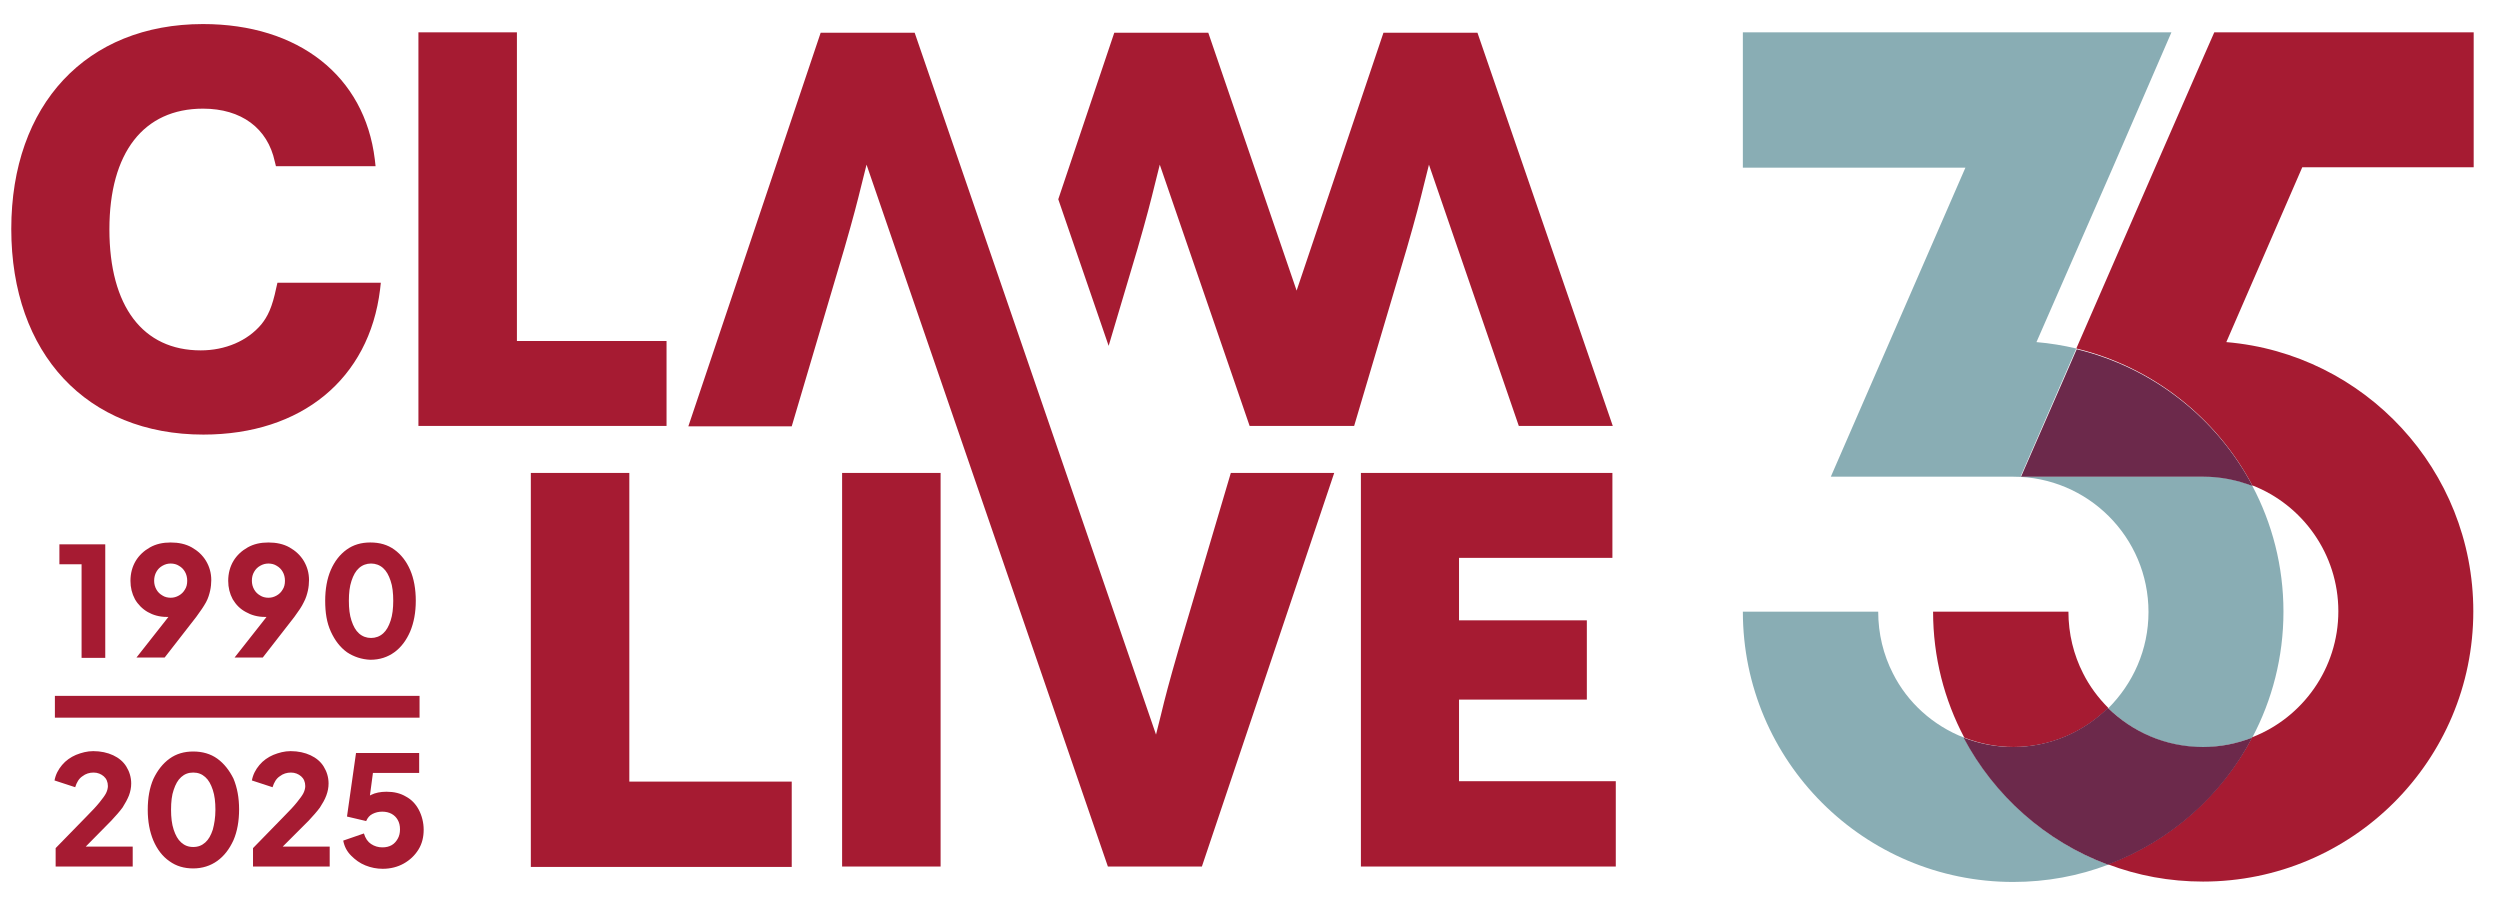
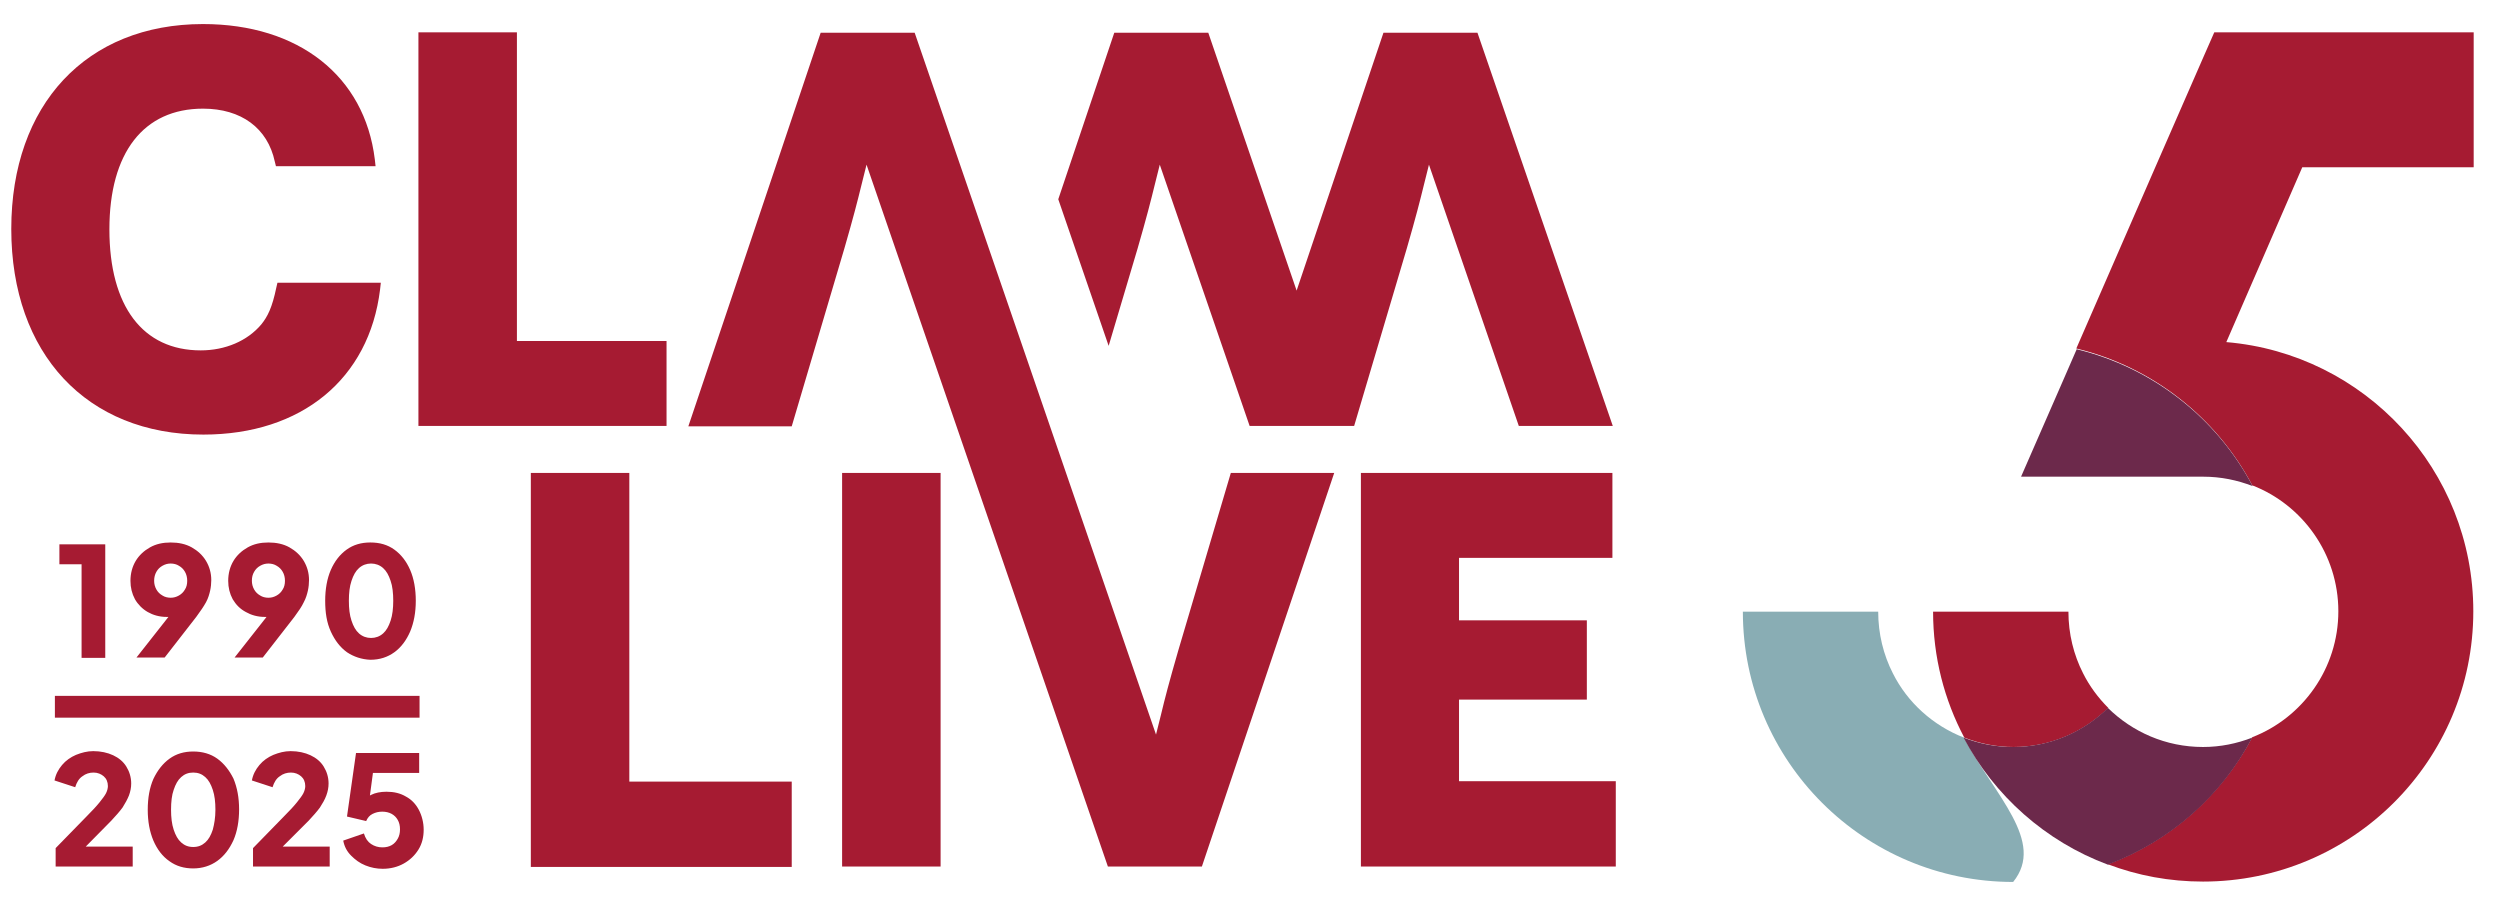
<svg xmlns="http://www.w3.org/2000/svg" version="1.1" id="Layer_1" x="0px" y="0px" viewBox="0 0 665 239" style="enable-background:new 0 0 665 239;" xml:space="preserve">
  <style type="text/css">
	.st0{fill:#89ADB4;}
	.st1{fill:#A61B32;}
	.st2{fill:#6C294B;}
</style>
-   <path class="st0" d="M599.1,196.2c5.3-10,8.3-21.4,8.3-33.5c0-12.1-3-23.5-8.3-33.5c-4.1-1.6-8.5-2.5-13.1-2.5h-9.3h-39.2l11.1-25.5  l3.7-8.5c-3.4-0.8-7-1.4-10.6-1.7L562,44.6l15.6-36h-39.2h-2.9h-71.9v36h59.2l-24.7,56.7L487,126.8h39.2h9.3c19.9,0,36,16.1,36,36  c0,10-4.1,19-10.7,25.6c6.5,6.4,15.4,10.4,25.3,10.4C590.7,198.7,595.1,197.8,599.1,196.2" />
-   <path class="st0" d="M522.4,196.2c-8.2-3.2-15-9.3-18.9-17.1c-2.5-4.9-3.9-10.5-3.9-16.4h-28.2h-7.8c0,39.7,32.2,71.9,71.9,71.9  c8.9,0,17.4-1.6,25.3-4.6C544.2,223.8,530.6,211.7,522.4,196.2" />
+   <path class="st0" d="M522.4,196.2c-8.2-3.2-15-9.3-18.9-17.1c-2.5-4.9-3.9-10.5-3.9-16.4h-28.2h-7.8c0,39.7,32.2,71.9,71.9,71.9  C544.2,223.8,530.6,211.7,522.4,196.2" />
  <path class="st1" d="M658,44.6v-36h-29.8h-39.2l-2.9,6.6l-12.8,29.3l-21,48.2c20.3,4.9,37.3,18.4,46.8,36.4  c13.4,5.2,22.9,18.3,22.9,33.5c0,15.2-9.5,28.3-22.9,33.5c-8.2,15.5-21.8,27.6-38.4,33.8c7.9,3,16.4,4.6,25.3,4.6  c39.7,0,71.9-32.2,71.9-71.9c0-37.6-28.9-68.5-65.7-71.6l20.2-46.5H658z" />
  <path class="st1" d="M560.8,188.3c-2.7-2.7-5-5.8-6.7-9.2c-2.5-4.9-3.9-10.5-3.9-16.4H522h-7.8c0,12.1,3,23.5,8.3,33.5  c4.1,1.6,8.5,2.5,13.1,2.5C545.4,198.7,554.3,194.7,560.8,188.3" />
  <path class="st2" d="M599.1,196.2c-4.1,1.6-8.5,2.5-13.1,2.5c-9.9,0-18.8-4-25.3-10.4c-6.5,6.4-15.4,10.4-25.3,10.4  c-4.6,0-9-0.9-13.1-2.5c8.2,15.5,21.8,27.6,38.4,33.8C577.3,223.8,591,211.7,599.1,196.2" />
  <path class="st2" d="M537.6,126.8h39.2h9.3c4.6,0,9,0.9,13.1,2.5c-9.5-18-26.5-31.5-46.8-36.4l-3.7,8.5L537.6,126.8z" />
  <path class="st1" d="M21.7,150.1h-5.9v-5.3H28v30.2h-6.3V150.1z M43.2,158.4c-0.7-0.4-1.2-0.9-1.6-1.6c-0.4-0.7-0.6-1.5-0.6-2.3  c0-0.9,0.2-1.7,0.6-2.4c0.4-0.7,0.9-1.2,1.6-1.6c0.7-0.4,1.4-0.6,2.2-0.6c0.8,0,1.6,0.2,2.2,0.6c0.7,0.4,1.2,0.9,1.6,1.6  c0.4,0.7,0.6,1.5,0.6,2.4c0,0.9-0.2,1.7-0.6,2.3c-0.4,0.7-0.9,1.2-1.6,1.6c-0.7,0.4-1.4,0.6-2.2,0.6C44.6,159,43.8,158.8,43.2,158.4   M43.8,174.9l8.4-10.8c1.1-1.5,2-2.8,2.6-3.9c0.6-1.1,0.9-2.2,1.1-3.1c0.2-0.9,0.3-1.9,0.3-2.8c0-1.9-0.5-3.6-1.4-5.1  c-0.9-1.5-2.2-2.7-3.8-3.6c-1.6-0.9-3.5-1.3-5.6-1.3c-2.1,0-3.9,0.4-5.5,1.3c-1.6,0.9-2.9,2.1-3.8,3.6c-0.9,1.5-1.4,3.3-1.4,5.3  c0,1.8,0.4,3.4,1.2,4.9c0.8,1.4,2,2.6,3.4,3.4c1.4,0.8,3.1,1.3,5,1.3c0.2,0,0.3,0,0.5,0l-8.5,10.8H43.8z M92.8,159.8  c0,2.1,0.2,3.8,0.7,5.3c0.5,1.5,1.1,2.6,2,3.4c0.9,0.8,2,1.2,3.2,1.2c1.2,0,2.3-0.4,3.2-1.2c0.9-0.8,1.5-1.9,2-3.4  c0.5-1.5,0.7-3.3,0.7-5.3s-0.2-3.9-0.7-5.3c-0.5-1.5-1.1-2.6-2-3.4c-0.9-0.8-2-1.2-3.2-1.2c-1.2,0-2.3,0.4-3.2,1.2  c-0.9,0.8-1.5,1.9-2,3.4C93,156,92.8,157.7,92.8,159.8 M92.3,173.5c-1.8-1.3-3.2-3.1-4.3-5.5s-1.5-5.1-1.5-8.2  c0-3.1,0.5-5.9,1.5-8.2c1-2.3,2.4-4.1,4.2-5.4c1.8-1.3,3.9-1.9,6.3-1.9c2.5,0,4.6,0.6,6.4,1.9c1.8,1.3,3.2,3.1,4.2,5.4  c1,2.3,1.5,5.1,1.5,8.2s-0.5,5.8-1.5,8.2c-1,2.3-2.4,4.2-4.2,5.5c-1.8,1.3-3.9,2-6.4,2C96.2,175.4,94.1,174.7,92.3,173.5   M67.6,152.1c0.4-0.7,0.9-1.2,1.6-1.6c0.7-0.4,1.4-0.6,2.2-0.6c0.8,0,1.6,0.2,2.2,0.6c0.7,0.4,1.2,0.9,1.6,1.6  c0.4,0.7,0.6,1.5,0.6,2.4c0,0.9-0.2,1.7-0.6,2.3c-0.4,0.7-0.9,1.2-1.6,1.6c-0.7,0.4-1.4,0.6-2.2,0.6c-0.8,0-1.6-0.2-2.2-0.6  c-0.7-0.4-1.2-0.9-1.6-1.6c-0.4-0.7-0.6-1.5-0.6-2.3C67,153.5,67.2,152.8,67.6,152.1 M65.4,162.8c1.4,0.8,3.1,1.3,5,1.3  c0.2,0,0.3,0,0.5,0l-8.5,10.8h7.5l8.4-10.8c1.1-1.5,2-2.8,2.5-3.9c0.6-1.1,0.9-2.2,1.1-3.1c0.2-0.9,0.3-1.9,0.3-2.8  c0-1.9-0.5-3.6-1.4-5.1c-0.9-1.5-2.2-2.7-3.8-3.6c-1.6-0.9-3.5-1.3-5.6-1.3c-2.1,0-3.9,0.4-5.5,1.3c-1.6,0.9-2.9,2.1-3.8,3.6  s-1.4,3.3-1.4,5.3c0,1.8,0.4,3.4,1.2,4.9C62.8,160.9,63.9,162,65.4,162.8 M75.2,225.2h12.5v5.3H67.3v-4.9l8.1-8.3  c1.6-1.6,2.8-2.9,3.6-3.9c0.8-1,1.4-1.8,1.7-2.4c0.3-0.6,0.5-1.3,0.5-1.9c0-1.1-0.4-2-1.1-2.6c-0.7-0.6-1.6-1-2.7-1  c-1.1,0-2.1,0.3-3,1c-0.9,0.6-1.5,1.6-1.9,2.9l-5.5-1.8c0.3-1.6,1-2.9,2-4.1c1-1.2,2.3-2.1,3.7-2.7c1.5-0.6,3-1,4.6-1  c2,0,3.8,0.4,5.3,1.1c1.5,0.7,2.7,1.7,3.5,3c0.8,1.3,1.3,2.8,1.3,4.5c0,1.1-0.2,2.1-0.6,3.2s-1,2.1-1.7,3.2c-0.8,1.1-1.8,2.2-3,3.5  L75.2,225.2z M56.6,220.7c-0.5,1.5-1.1,2.6-2,3.4c-0.9,0.8-1.9,1.2-3.2,1.2c-1.3,0-2.3-0.4-3.2-1.2c-0.9-0.8-1.5-1.9-2-3.4  c-0.5-1.5-0.7-3.3-0.7-5.3c0-2.1,0.2-3.9,0.7-5.3c0.5-1.5,1.1-2.6,2-3.4c0.9-0.8,1.9-1.2,3.2-1.2c1.3,0,2.3,0.4,3.2,1.2  c0.9,0.8,1.5,1.9,2,3.4c0.5,1.5,0.7,3.2,0.7,5.3C57.3,217.5,57,219.2,56.6,220.7 M57.8,201.8c-1.8-1.3-4-1.9-6.4-1.9  c-2.4,0-4.5,0.6-6.3,1.9c-1.8,1.3-3.2,3.1-4.3,5.4c-1,2.3-1.5,5-1.5,8.2c0,3.1,0.5,5.8,1.5,8.2c1,2.3,2.4,4.2,4.3,5.5  c1.8,1.3,3.9,1.9,6.3,1.9c2.4,0,4.6-0.7,6.4-2c1.8-1.3,3.2-3.1,4.3-5.5c1-2.3,1.5-5.1,1.5-8.2c0-3.1-0.5-5.8-1.5-8.2  C61,204.9,59.6,203.1,57.8,201.8 M22.8,225.2h12.5v5.3H14.8v-4.9l8.1-8.3c1.6-1.6,2.8-2.9,3.6-3.9c0.8-1,1.4-1.8,1.7-2.4  c0.3-0.6,0.5-1.3,0.5-1.9c0-1.1-0.4-2-1.1-2.6c-0.7-0.6-1.6-1-2.7-1c-1.1,0-2.1,0.3-3,1c-0.9,0.6-1.5,1.6-1.9,2.9l-5.5-1.8  c0.3-1.6,1-2.9,2-4.1c1-1.2,2.3-2.1,3.7-2.7c1.5-0.6,3-1,4.6-1c2,0,3.8,0.4,5.3,1.1c1.5,0.7,2.7,1.7,3.5,3c0.8,1.3,1.3,2.8,1.3,4.5  c0,1.1-0.2,2.1-0.6,3.2c-0.4,1-1,2.1-1.7,3.2c-0.8,1.1-1.8,2.2-3,3.5L22.8,225.2z M111.4,215.4c-0.8-1.5-1.9-2.7-3.4-3.5  c-1.5-0.9-3.2-1.3-5.2-1.3c-1.6,0-3,0.3-4,0.8c-0.1,0.1-0.3,0.1-0.4,0.2l0.8-6h12.3v-5.3H94.7l-2.4,16.9l5.1,1.2  c0.4-0.9,0.9-1.5,1.7-1.9c0.8-0.4,1.6-0.6,2.6-0.6c0.9,0,1.8,0.2,2.5,0.6c0.7,0.4,1.2,0.9,1.6,1.6c0.4,0.7,0.6,1.5,0.6,2.5  s-0.2,1.8-0.6,2.5c-0.4,0.7-0.9,1.3-1.6,1.7c-0.7,0.4-1.5,0.6-2.5,0.6c-1.1,0-2.1-0.3-3-0.9c-0.9-0.6-1.5-1.5-1.9-2.8l-5.5,1.9  c0.3,1.6,1,2.9,2.1,4c1.1,1.1,2.3,2,3.8,2.6c1.5,0.6,3,0.9,4.6,0.9c2.1,0,4-0.5,5.6-1.4c1.6-0.9,2.9-2.1,3.9-3.7s1.4-3.4,1.4-5.3  S112.2,216.9,111.4,215.4 M111.6,190.9h-97v-5.8h97V190.9z M224,125.8h26.2v104.7H224V125.8z M177.3,113.3V90.7h-39.8V8.6h-26.2  v104.7H177.3z M141.2,230.5V125.8h26.2v82.1h43.2v22.7H141.2z M319.7,230.5l35.2-104.7h-27.5l-14,47.3c-2.4,8.3-3.5,12.5-4.6,17.1  l-1.3,5.2L243.3,8.7h-25l-35.2,104.7h27.5l14-47.3c2.4-8.3,3.5-12.6,4.6-17.1l1.3-5.2l64.2,186.7H319.7z M362,230.5V125.8h66.9v22.6  h-40.8v16.6h34v21.1h-34v21.7h41.7v22.7H362z M101.1,77l0.2-1.8H73.8l-0.3,1.3c-1.1,5.3-2.3,7.7-4,9.8c-3.7,4.4-9.6,6.9-16.1,6.9  c-15.4,0-24.3-11.7-24.3-32.2c0-20.4,9.1-32.1,24.9-32.1c10.2,0,17.2,5.2,19.1,14.1l0.3,1.2h26.5l-0.2-1.8C97,20.2,79.4,6.4,54,6.4  C23,6.4,3,27.8,3,60.9c0,33.2,20.1,54.7,51.1,54.7C80.2,115.6,98.2,100.8,101.1,77 M429,113.3L393,8.7h-25l-23.1,68.6L321.4,8.7h-25  l-14.9,44.3L294.9,92l7.7-25.9c2.4-8.3,3.5-12.6,4.6-17.1l1.3-5.2l23.9,69.5h27.8l14-47.2c2.4-8.3,3.5-12.6,4.6-17.1l1.3-5.2  l23.9,69.5H429z" />
</svg>